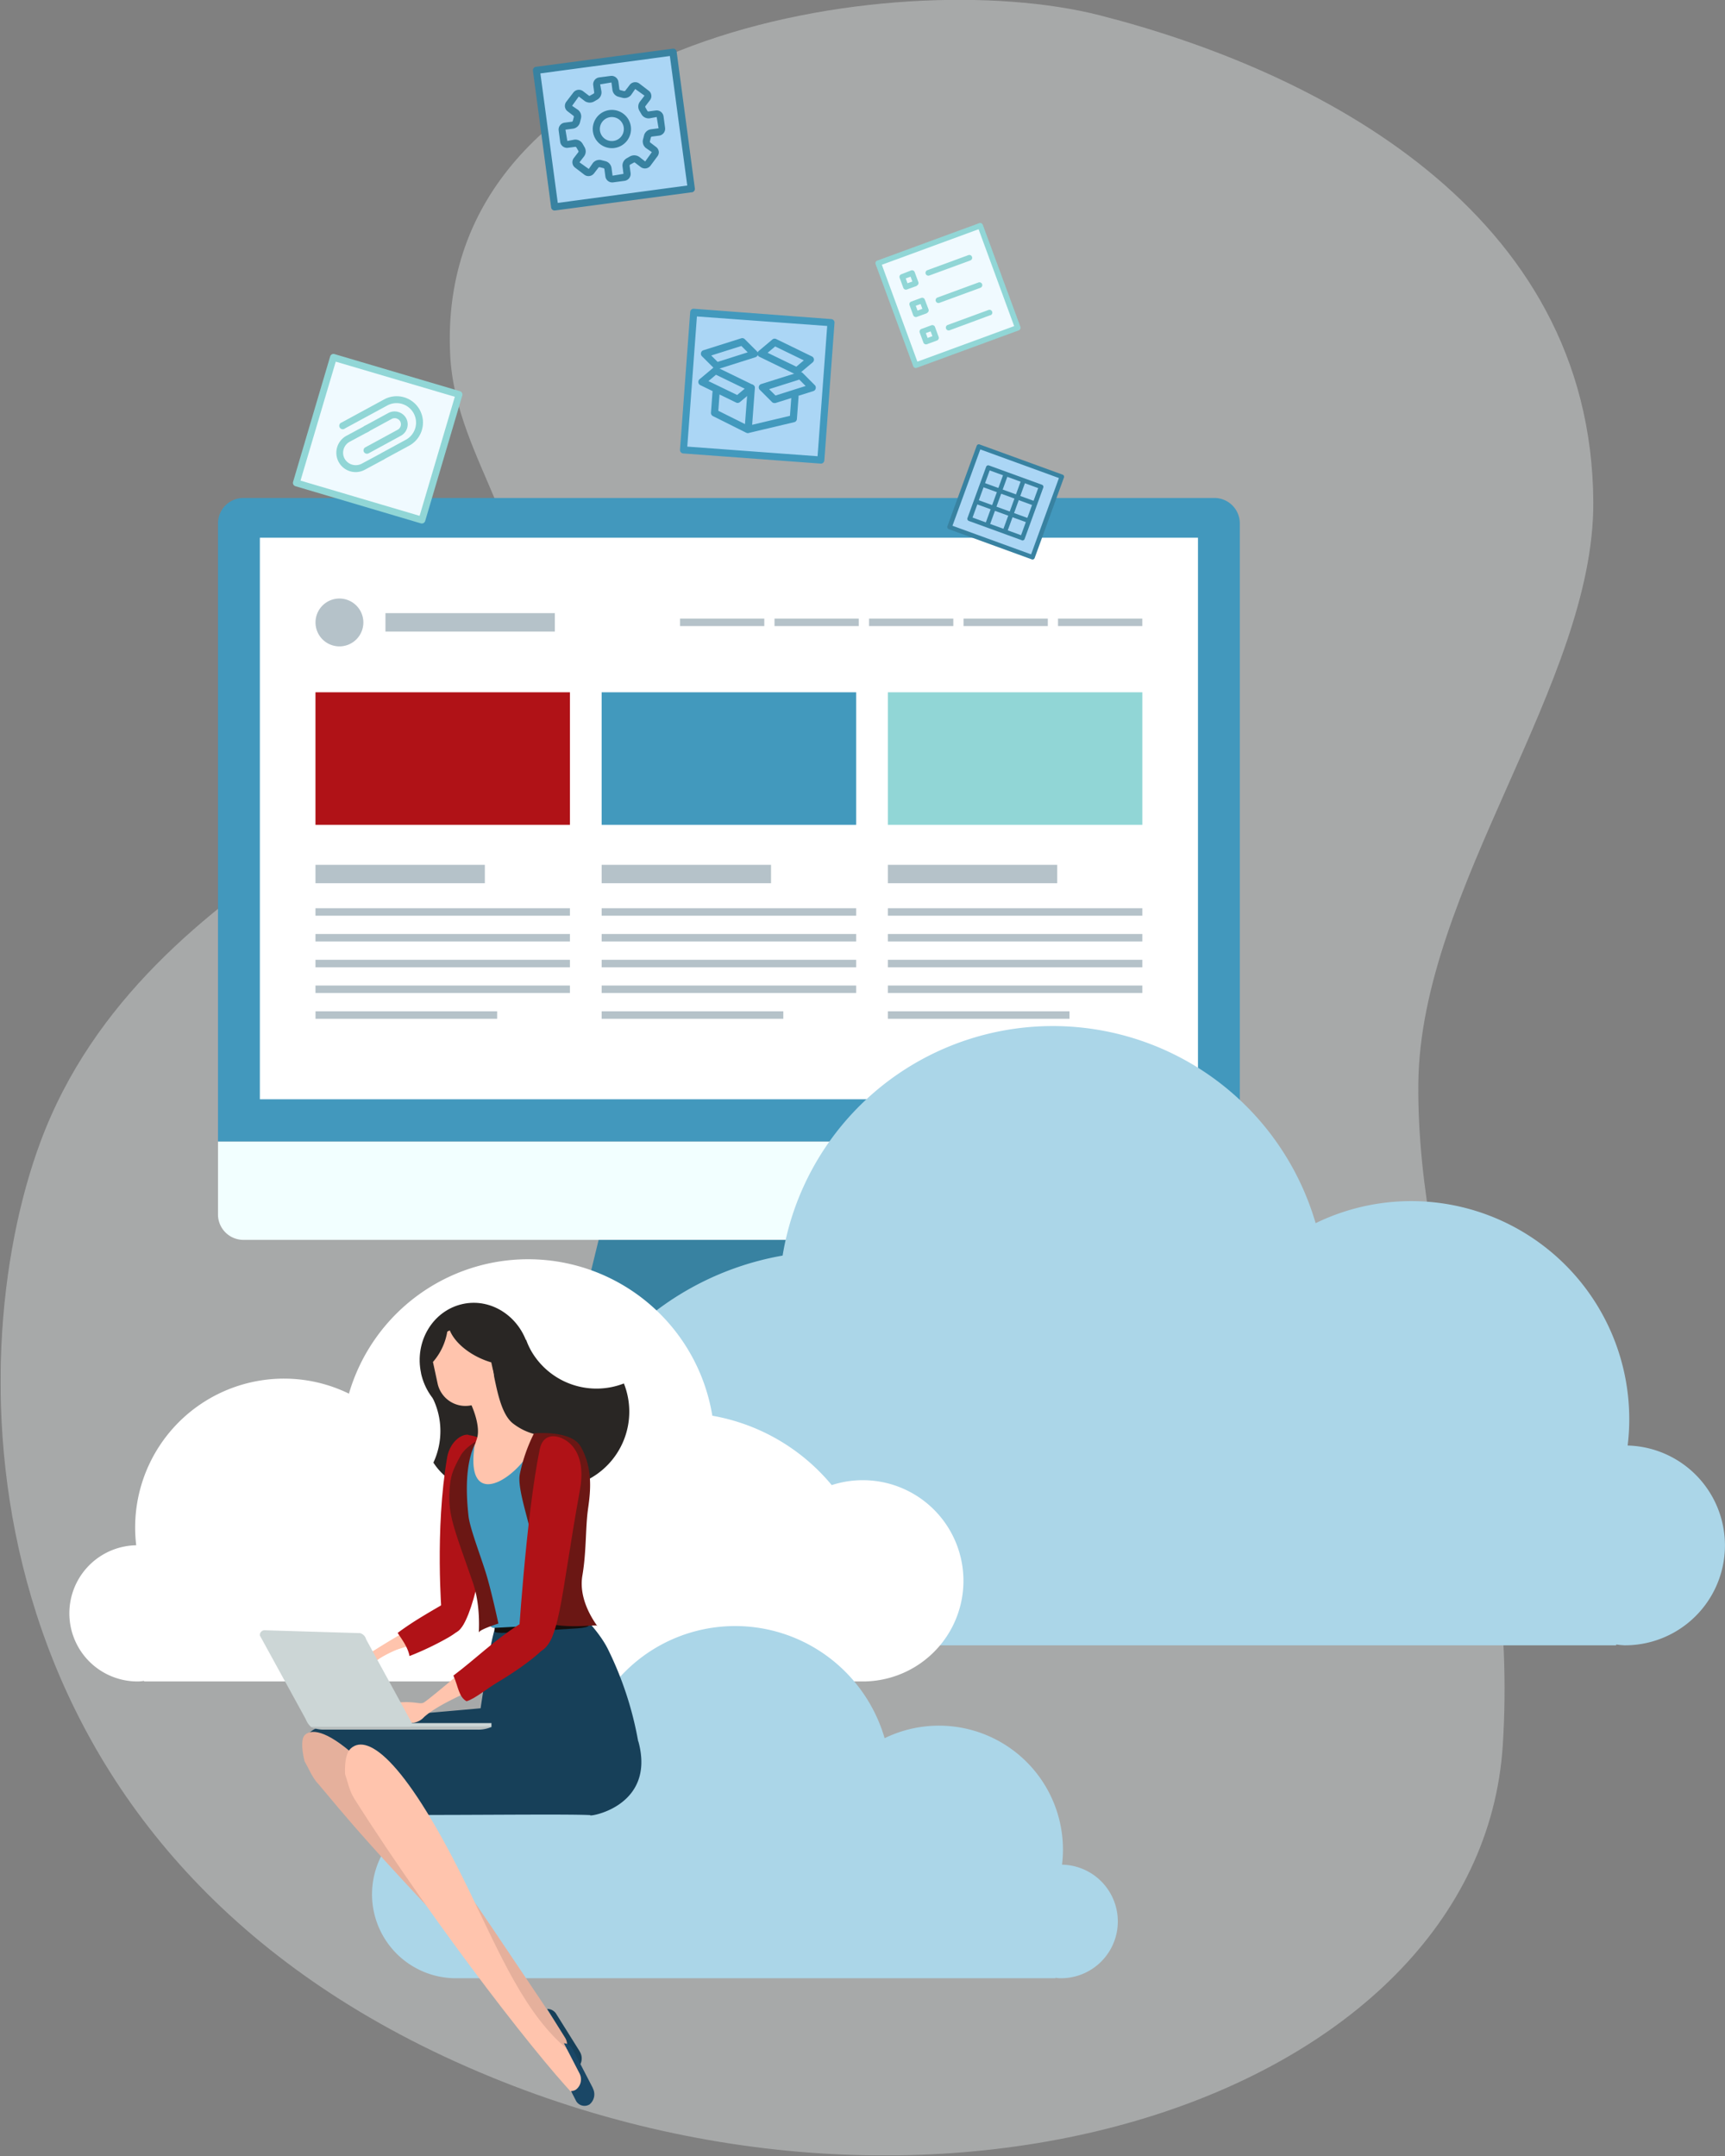
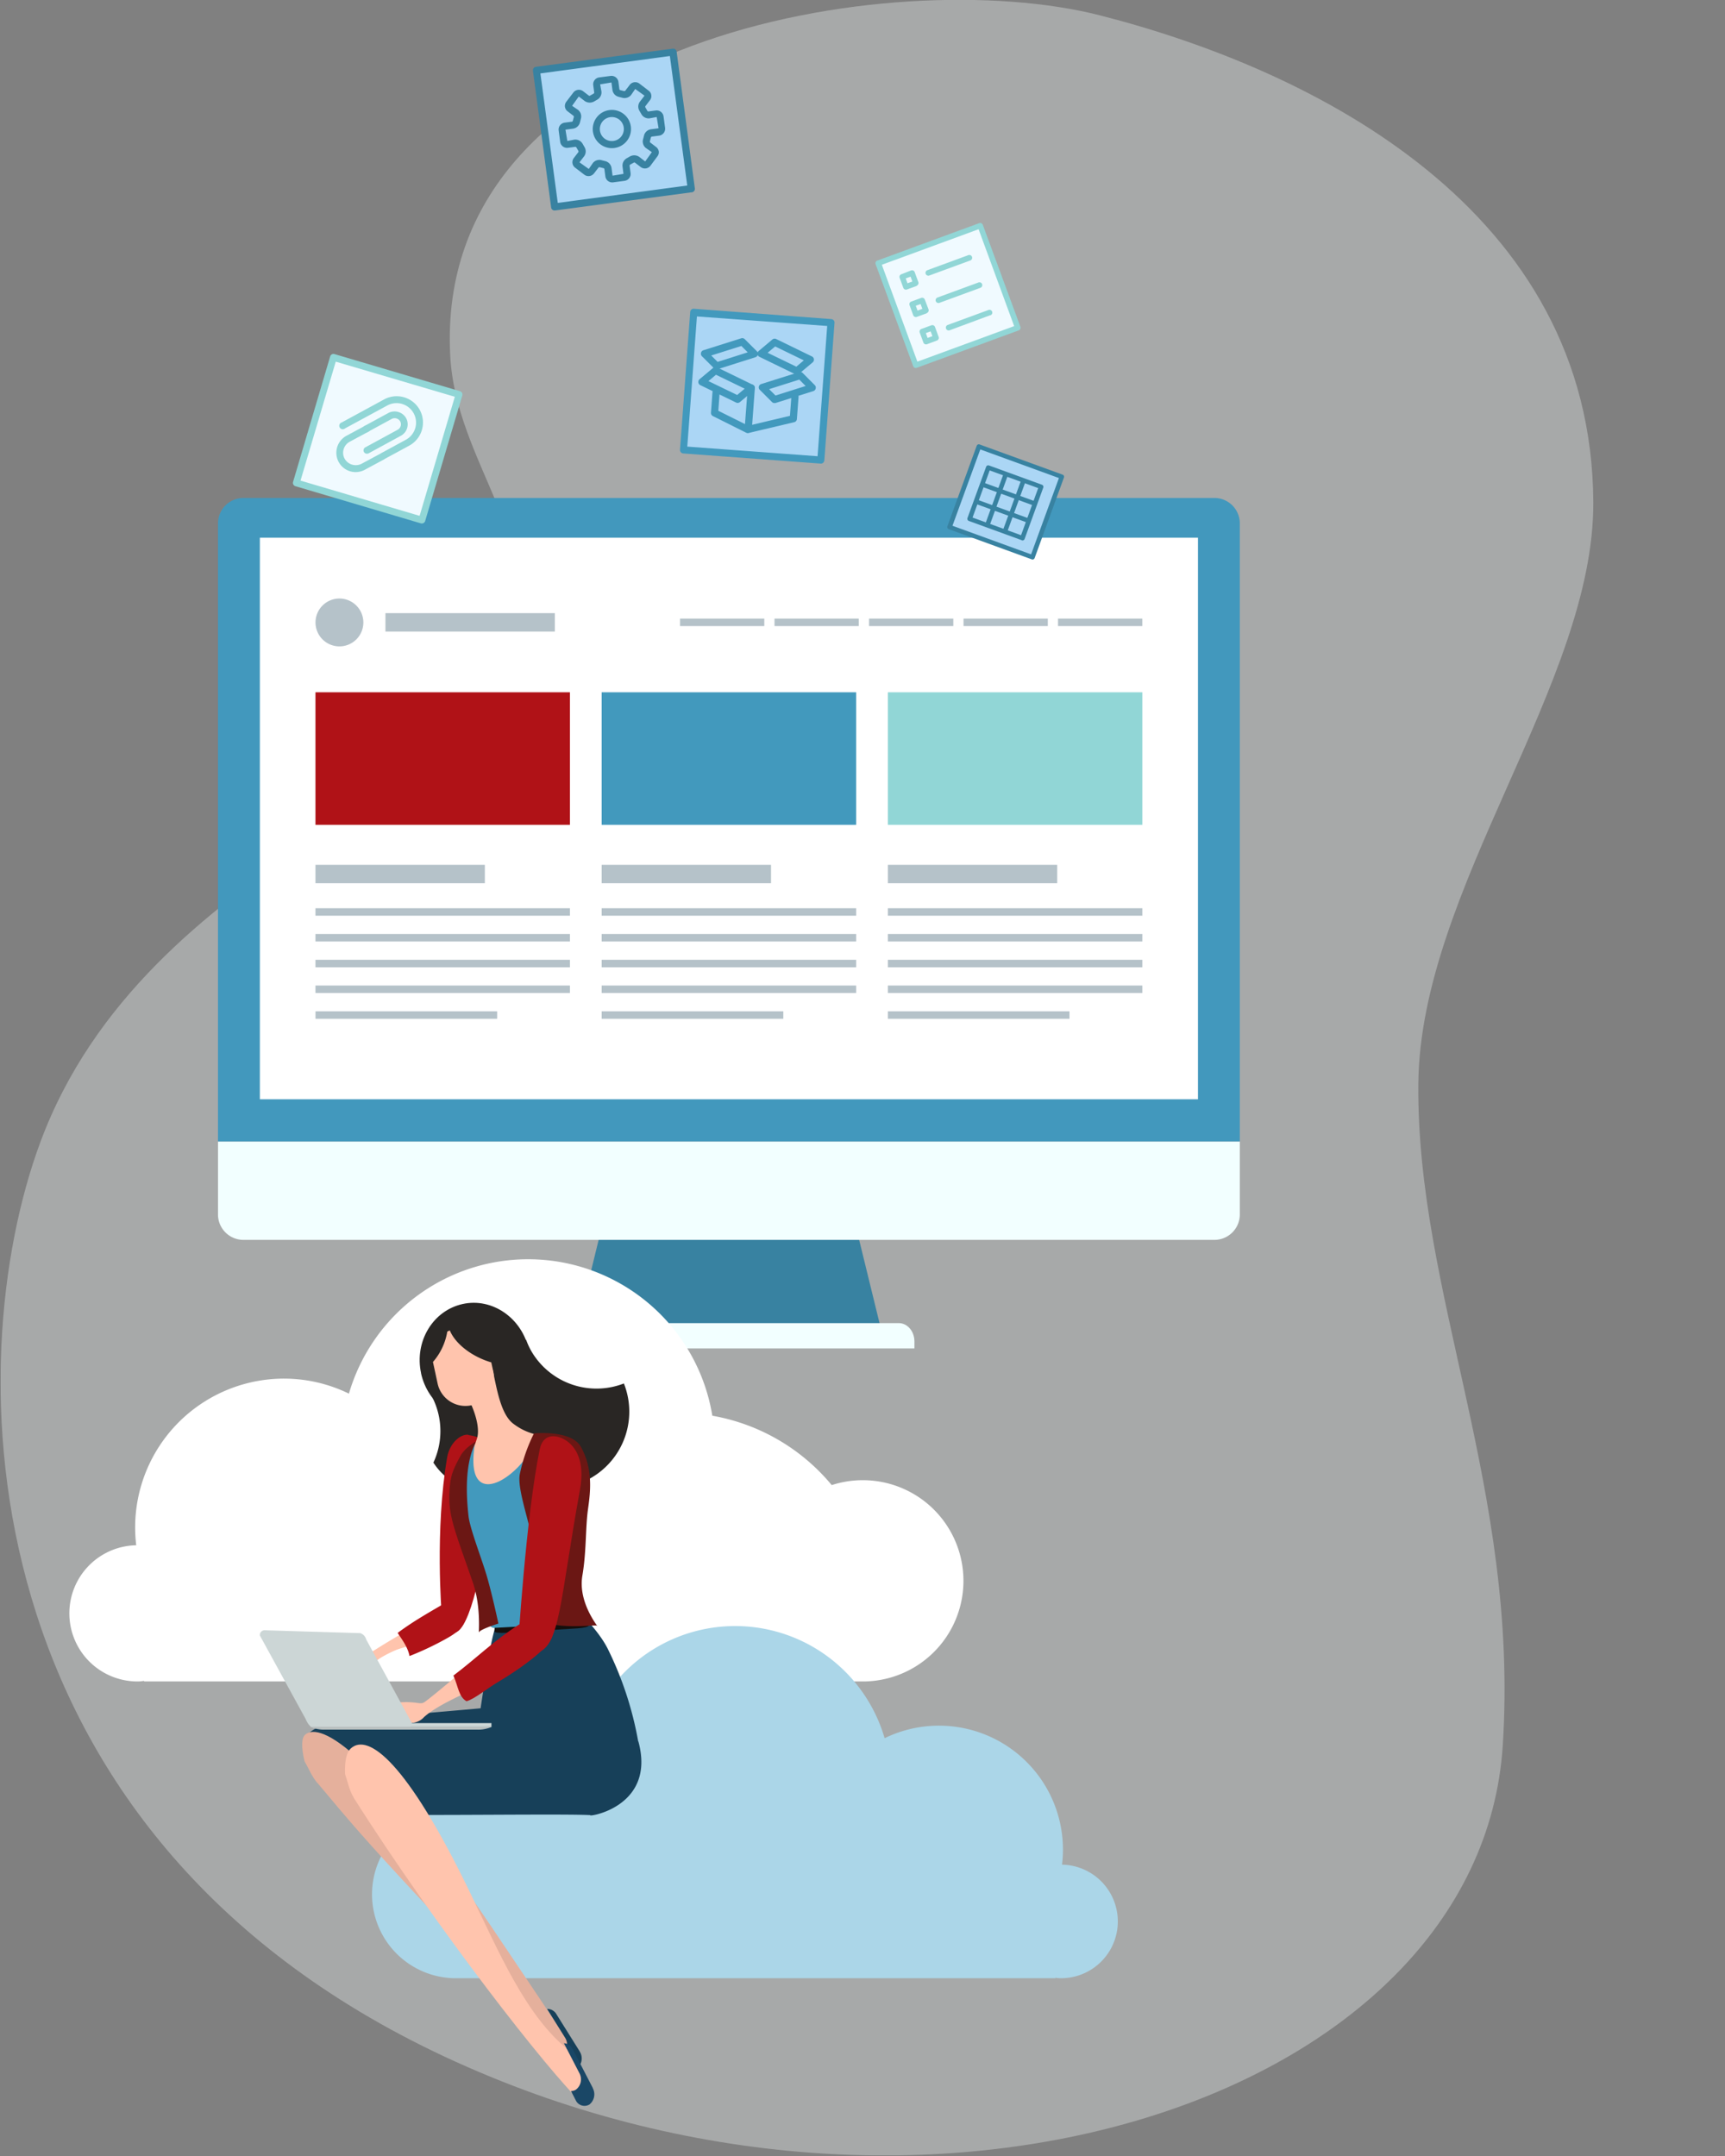
<svg xmlns="http://www.w3.org/2000/svg" id="b644d0c2-d880-47a4-acde-95d6920b789d" data-name="Layer 1" width="496" height="620" viewBox="0 0 496 620">
  <rect x="0" y="0" width="496" height="620" fill="#808080" stroke="none" />
  <defs>
    <clipPath id="a67dedfc-499f-4c82-ac7f-7470ee65fc1d">
      <rect x="0.17" y="-0.03" width="495.76" height="619.88" fill="none" />
    </clipPath>
    <clipPath id="bcf2cf36-d7b2-4f31-a3b1-d05167c316f3">
      <rect x="-9.62" y="-13.14" width="485.23" height="647.52" fill="none" />
    </clipPath>
  </defs>
  <g clip-path="url(#a67dedfc-499f-4c82-ac7f-7470ee65fc1d)">
    <g clip-path="url(#a67dedfc-499f-4c82-ac7f-7470ee65fc1d)">
      <g opacity="0.52">
        <g clip-path="url(#bcf2cf36-d7b2-4f31-a3b1-d05167c316f3)">
          <path d="M129.44,102c1.53,31.05,27,52.6,19.92,87.61C142,226.2,41.94,246.75,11.62,328.4c-23.55,63.43-22.1,198.4,116.3,263.07s297.64,12,304.18-89.54c4.74-73.61-24.82-129.81-24.28-190.25.51-56.08,50.57-115.18,50.31-167.28-.42-84-79.92-124.17-141.92-140-59.1-15.07-191.27,6-186.77,97.54" fill="#cccfcf" />
        </g>
      </g>
      <path d="M175.43,343.07q-4.67,19.05-9.32,38.09h86.95q-4.65-19-9.32-38.09Z" fill="#3882a1" />
      <path d="M258.44,380.49H160.73c-2.48,0-4.49,2.36-4.49,5.28v2H262.93v-2c0-2.92-2-5.28-4.49-5.28" fill="#f2ffff" />
      <path d="M62.68,328.25v21A7.31,7.31,0,0,0,70,356.55H349.18a7.31,7.31,0,0,0,7.31-7.31v-21Z" fill="#f2ffff" />
      <path d="M356.49,328.25V150.51a7.31,7.31,0,0,0-7.31-7.31H70a7.31,7.31,0,0,0-7.32,7.31V328.25Z" fill="#4298bd" />
    </g>
    <rect x="74.72" y="154.63" width="269.74" height="161.49" fill="#fff" />
    <rect x="90.71" y="199.08" width="73.16" height="38.12" fill="#b01217" />
    <rect x="173" y="199.08" width="73.17" height="38.12" fill="#4299bd" />
    <rect x="255.29" y="199.08" width="73.17" height="38.12" fill="#91d6d6" />
    <rect x="110.83" y="176.32" width="48.71" height="5.3" fill="#b5c2c9" />
    <g clip-path="url(#a67dedfc-499f-4c82-ac7f-7470ee65fc1d)">
      <path d="M104.48,179a6.88,6.88,0,1,1-6.88-6.88,6.89,6.89,0,0,1,6.88,6.88" fill="#b5c2c9" />
    </g>
    <rect x="304.22" y="177.89" width="24.23" height="2.15" fill="#b5c2c9" />
    <rect x="277.05" y="177.89" width="24.23" height="2.15" fill="#b5c2c9" />
    <rect x="249.88" y="177.89" width="24.23" height="2.15" fill="#b5c2c9" />
    <rect x="222.7" y="177.89" width="24.23" height="2.15" fill="#b5c2c9" />
    <rect x="195.53" y="177.89" width="24.23" height="2.15" fill="#b5c2c9" />
    <rect x="90.71" y="261.18" width="73.16" height="2.15" fill="#b5c2c9" />
    <rect x="90.71" y="268.59" width="73.16" height="2.15" fill="#b5c2c9" />
    <rect x="90.71" y="276.01" width="73.16" height="2.15" fill="#b5c2c9" />
    <rect x="90.71" y="283.41" width="73.16" height="2.15" fill="#b5c2c9" />
    <rect x="90.72" y="290.82" width="52.23" height="2.15" fill="#b5c2c9" />
    <rect x="90.71" y="248.7" width="48.7" height="5.29" fill="#b5c2c9" />
    <rect x="173" y="261.18" width="73.17" height="2.15" fill="#b5c2c9" />
    <rect x="173" y="268.59" width="73.17" height="2.15" fill="#b5c2c9" />
    <rect x="173" y="276.01" width="73.17" height="2.15" fill="#b5c2c9" />
    <rect x="173" y="283.41" width="73.17" height="2.15" fill="#b5c2c9" />
    <rect x="173" y="290.82" width="52.23" height="2.15" fill="#b5c2c9" />
    <rect x="173" y="248.7" width="48.7" height="5.29" fill="#b5c2c9" />
    <rect x="255.29" y="261.18" width="73.17" height="2.15" fill="#b5c2c9" />
    <rect x="255.29" y="268.59" width="73.17" height="2.15" fill="#b5c2c9" />
    <rect x="255.29" y="276.01" width="73.17" height="2.15" fill="#b5c2c9" />
    <rect x="255.29" y="283.41" width="73.17" height="2.15" fill="#b5c2c9" />
    <rect x="255.29" y="290.82" width="52.23" height="2.15" fill="#b5c2c9" />
    <rect x="255.29" y="248.7" width="48.7" height="5.29" fill="#b5c2c9" />
    <g clip-path="url(#a67dedfc-499f-4c82-ac7f-7470ee65fc1d)">
-       <path d="M468,415.73a61.43,61.43,0,0,0,.47-7.48,62.7,62.7,0,0,0-90.18-56.5,78.72,78.72,0,0,0-153.26,9.32,84.19,84.19,0,0,0-50.36,29.26,42.45,42.45,0,1,0-14,82.81s0,0,0,0h304a1.55,1.55,0,0,0,.08-.23,23.19,23.19,0,0,0,2.37.23,28.73,28.73,0,0,0,.88-57.45" fill="#abd6e8" />
      <path d="M39.17,444.39a42.8,42.8,0,0,1,42.51-47.94,42.54,42.54,0,0,1,18.65,4.32,53.67,53.67,0,0,1,104.49,6.35,57.47,57.47,0,0,1,34.33,19.95,28.94,28.94,0,1,1,9.52,56.46s0,0,0,0H41.44a.88.88,0,0,0,0-.15c-.54.05-1.06.15-1.61.15a19.58,19.58,0,0,1-.61-39.16" fill="#fff" />
    </g>
    <rect x="256.95" y="69.31" width="31.27" height="31.27" transform="translate(-12.57 99.2) rotate(-20.17)" fill="#f0faff" />
    <g clip-path="url(#a67dedfc-499f-4c82-ac7f-7470ee65fc1d)">
      <path d="M263.78,104l27.83-10.22L281.38,65.92,253.56,76.14Zm29.15-9-29.35,10.78a.8.8,0,0,1-1-.48L251.76,75.94a.8.8,0,0,1,.48-1l29.35-10.78a.81.81,0,0,1,1,.48L293.41,94a.81.81,0,0,1-.48,1" fill="#91d6d6" />
    </g>
    <rect x="156.7" y="17.44" width="39.62" height="39.62" transform="translate(-3.37 23.63) rotate(-7.59)" fill="#abd6f5" />
    <g clip-path="url(#a67dedfc-499f-4c82-ac7f-7470ee65fc1d)">
      <path d="M160.38,58.35l37.23-5-5-37.24-37.23,5Zm38.52-3.06-39.27,5.23a1,1,0,0,1-1.16-.88l-5.23-39.28a1,1,0,0,1,.89-1.15L193.4,14a1,1,0,0,1,1.16.88l5.23,39.28a1,1,0,0,1-.89,1.15" fill="#3882a1" />
    </g>
    <rect x="197.93" y="91.27" width="39.62" height="39.62" transform="translate(90.91 320.04) rotate(-85.77)" fill="#abd6f5" />
    <g clip-path="url(#a67dedfc-499f-4c82-ac7f-7470ee65fc1d)">
      <path d="M197.62,128.43l37.46,2.77,2.77-37.46L200.39,91ZM236,133.32l-39.52-2.92a1,1,0,0,1-.95-1.1l2.92-39.51a1,1,0,0,1,1.11-1L239,91.76a1,1,0,0,1,.95,1.1l-2.92,39.51a1,1,0,0,1-1.1.95" fill="#4299bd" />
      <path d="M279,74.9l-11.79,4.33a.81.81,0,0,1-.56-1.53l11.79-4.33A.81.81,0,0,1,279,74.9" fill="#91d6d6" />
      <path d="M260.94,81.46l1.39-.51-.51-1.39-1.39.51Zm2.71.74-2.91,1.06a.8.8,0,0,1-1-.48l-1.07-2.91a.8.8,0,0,1,.48-1L262,77.76a.8.8,0,0,1,1,.48l1.07,2.91a.82.82,0,0,1-.48,1" fill="#91d6d6" />
      <path d="M281.91,82.76l-11.79,4.33a.81.81,0,0,1-.56-1.53l11.79-4.33a.81.81,0,0,1,.56,1.53" fill="#91d6d6" />
      <path d="M263.83,89.32l1.38-.51-.51-1.38-1.38.5Zm2.71.74-2.91,1.06a.82.82,0,0,1-1.05-.48l-1.06-2.91a.8.8,0,0,1,.48-1l2.91-1.07a.81.81,0,0,1,1,.48L267,89a.83.83,0,0,1-.48,1" fill="#91d6d6" />
      <path d="M284.8,90.62,273,95a.82.82,0,0,1-.57-1.53l11.8-4.33a.81.81,0,0,1,.56,1.53" fill="#91d6d6" />
      <path d="M266.72,97.18l1.38-.51-.51-1.38-1.38.5Zm2.7.74L266.51,99a.82.82,0,0,1-1-.49l-1.07-2.91a.82.82,0,0,1,.48-1l2.92-1.07a.82.82,0,0,1,1,.48l1.07,2.91a.82.82,0,0,1-.49,1" fill="#91d6d6" />
    </g>
    <rect x="89.76" y="107.33" width="37.66" height="37.66" transform="translate(-43.19 194.5) rotate(-73.52)" fill="#f0faff" />
    <g clip-path="url(#a67dedfc-499f-4c82-ac7f-7470ee65fc1d)">
      <path d="M86.41,138.21l34.24,10.13,10.13-34.24L96.54,104ZM121,150.5,84.92,139.81a1,1,0,0,1-.66-1.21l10.68-36.12a1,1,0,0,1,1.22-.66l36.11,10.68a1,1,0,0,1,.66,1.22l-10.68,36.12a1,1,0,0,1-1.22.66" fill="#91d6d6" />
      <path d="M110,132a1,1,0,0,1-.59-.47,1,1,0,0,1,.4-1.33l6.89-3.74a5.6,5.6,0,0,0-5.35-9.85L99.2,123.2a1,1,0,1,1-.93-1.72l12.18-6.62a7.56,7.56,0,1,1,7.22,13.29l-6.89,3.74a1,1,0,0,1-.74.08" fill="#91d6d6" />
      <path d="M100.68,135.53a5.56,5.56,0,0,1-1.07-10.21l5.58-3a1,1,0,0,1,.93,1.72l-5.58,3a3.58,3.58,0,0,0-1.73,2.14,3.53,3.53,0,0,0,.29,2.74,3.68,3.68,0,0,0,4.88,1.44l5.58-3a1,1,0,0,1,.93,1.72l-5.58,3a5.52,5.52,0,0,1-4.23.45" fill="#91d6d6" />
      <path d="M105.23,130.44a1,1,0,0,1-.59-.47,1,1,0,0,1,.4-1.33l9.31-5.06a1.79,1.79,0,0,0,.72-2.41,1.83,1.83,0,0,0-2.42-.71l-7,3.81a1,1,0,0,1-.94-1.72l7-3.81a3.82,3.82,0,0,1,5.06,1.5,3.73,3.73,0,0,1-1.49,5.06L106,130.36a1,1,0,0,1-.74.08" fill="#91d6d6" />
      <path d="M204.5,102.23l1.84,1.84,8.66-2.75-1.83-1.83Zm1.48,4a1,1,0,0,1-.65-.3l-3.48-3.47a1,1,0,0,1-.28-1,1,1,0,0,1,.69-.74l10.88-3.44a1,1,0,0,1,1,.25l3.48,3.47a1.07,1.07,0,0,1,.27,1,1,1,0,0,1-.69.73l-10.88,3.45a1,1,0,0,1-.38,0" fill="#4299bd" />
      <path d="M215.05,124.51a1,1,0,0,1-.59-.24,1,1,0,0,1-.36-.86L215,111.5a1,1,0,1,1,2.05.15l-.78,10.51,10.87-2.58.41-5.58a1,1,0,0,1,2.06.15l-.47,6.34a1,1,0,0,1-.79.92l-13,3.08a1.08,1.08,0,0,1-.31,0" fill="#4299bd" />
      <path d="M221.15,111.91l1.83,1.83,8.67-2.74-1.83-1.84Zm1.47,4a1,1,0,0,1-.65-.3l-3.47-3.47a1,1,0,0,1,.41-1.71L229.79,107a1,1,0,0,1,1,.25l3.47,3.48a1,1,0,0,1,.28,1,1,1,0,0,1-.69.74L223,115.89a1,1,0,0,1-.39,0" fill="#4299bd" />
      <path d="M220.72,101.45l8.25,4,2.16-1.82-8.24-4Zm8.32,6.27a1,1,0,0,1-.38-.1l-10.27-5a1,1,0,0,1-.21-1.71l3.89-3.27a1,1,0,0,1,1.12-.14l10.27,5a1,1,0,0,1,.57.8,1,1,0,0,1-.36.91l-3.9,3.27a1,1,0,0,1-.73.23" fill="#4299bd" />
      <path d="M214.84,124.5a1,1,0,0,1-.38-.11L205,119.66a1,1,0,0,1-.57-1l.43-5.86a1,1,0,0,1,2.06.15l-.38,5.18,8.86,4.42a1,1,0,0,1,.47,1.38,1,1,0,0,1-1,.57" fill="#4299bd" />
      <path d="M203.7,109.59l8.26,4,2.17-1.82-8.26-4Zm8.33,6.28a1,1,0,0,1-.38-.11l-10.27-5a1,1,0,0,1-.57-.8,1,1,0,0,1,.36-.92l3.89-3.26a1,1,0,0,1,1.12-.14l10.27,5a1,1,0,0,1,.21,1.71l-3.9,3.27a1,1,0,0,1-.73.24" fill="#4299bd" />
      <path d="M175.48,33.69a3.45,3.45,0,1,0,3.87,3,3.45,3.45,0,0,0-3.87-3m1.18,8.87a5.5,5.5,0,1,1,4.73-6.18,5.5,5.5,0,0,1-4.73,6.18M172.05,46a2.19,2.19,0,0,1,1,.09l1,.25a2.38,2.38,0,0,1,1.79,2l.29,2.18,3.14-.52L179,47.86a2.41,2.41,0,0,1,1.26-2.38l.88-.5a2.57,2.57,0,0,1,2.64.11l1.74,1.34,1.91-2.68-1.72-1.19a2.39,2.39,0,0,1-.78-2.59l.25-1a2.39,2.39,0,0,1,2-1.79l2.18-.29-.54-3.24-2.06.38a2.38,2.38,0,0,1-2.38-1.28l-.51-.87a2.36,2.36,0,0,1,.12-2.63l1.33-1.74-2.67-1.92-1.18,1.72a2.45,2.45,0,0,1-2.59.79l-1-.26a2.37,2.37,0,0,1-1.78-1.95l-.29-2.17-3.25.54.38,2.05a2.42,2.42,0,0,1-1.28,2.39l-.86.5a2.57,2.57,0,0,1-2.64-.12l-1.74-1.33-1.92,2.68,1.73,1.18a2.43,2.43,0,0,1,.78,2.59l-.25,1A2.4,2.4,0,0,1,164.77,37l-2.18.29.54,3.25,2.06-.39a2.42,2.42,0,0,1,2.38,1.28l.5.87a2.4,2.4,0,0,1-.11,2.64l-1.34,1.74,2.67,1.91,1.19-1.72a2.34,2.34,0,0,1,1.57-.87m7.58,6-3.37.45a2,2,0,0,1-2.19-1.68l-.29-2.18a.41.41,0,0,0-.21-.22l-1.1-.28c-.25,0-.33,0-.35.06l-1.34,1.74a2,2,0,0,1-2.74.37l-2.69-2.06a1.93,1.93,0,0,1-.75-1.29,2,2,0,0,1,.39-1.46l1.33-1.73a.44.44,0,0,0,0-.3l-.58-1a.41.41,0,0,0-.3-.2l-2.17.29a2,2,0,0,1-2.19-1.67l-.45-3.37a2,2,0,0,1,1.68-2.19l2.17-.29a.41.41,0,0,0,.22-.21l.29-1.1a.4.4,0,0,0-.07-.36L163.19,32a1.93,1.93,0,0,1-.75-1.29,2,2,0,0,1,.39-1.45l2.06-2.69a2,2,0,0,1,2.74-.36l1.74,1.33a.51.51,0,0,0,.22,0l1.06-.6a.41.41,0,0,0,.21-.3l-.29-2.17a2,2,0,0,1,1.68-2.2l3.36-.44a2,2,0,0,1,2.2,1.68l.29,2.17a.39.39,0,0,0,.2.22l1.11.29c.24,0,.33-.05.35-.07l1.33-1.74a2,2,0,0,1,2.74-.36l2.69,2.06a1.86,1.86,0,0,1,.75,1.3,1.91,1.91,0,0,1-.39,1.44l-1.33,1.74a.41.41,0,0,0,0,.29l.57,1a.45.45,0,0,0,.3.2l2.18-.29a2,2,0,0,1,2.19,1.68l.45,3.36A2,2,0,0,1,189.56,39l-2.18.29a.45.45,0,0,0-.22.21l-.28,1.1a.4.4,0,0,0,.06.36l1.74,1.33a2,2,0,0,1,.75,1.3A1.91,1.91,0,0,1,189,45l-2,2.7a2,2,0,0,1-2.74.36l-1.74-1.33a.33.33,0,0,0-.22,0l-1.07.59a.41.41,0,0,0-.2.3l.29,2.17a2,2,0,0,1-1.68,2.2" fill="#3882a1" />
    </g>
    <rect x="276.85" y="131.64" width="24.64" height="25.38" transform="translate(54.64 366.69) rotate(-70)" fill="#abd6f5" />
    <g clip-path="url(#a67dedfc-499f-4c82-ac7f-7470ee65fc1d)">
      <path d="M273.87,151.19l22.61,8.23,8-21.95-22.61-8.23Zm22.79,9.66-23.85-8.68a.65.65,0,0,1-.4-.83l8.43-23.15a.65.65,0,0,1,.83-.38l23.85,8.68a.64.64,0,0,1,.4.83l-8.42,23.15a.64.64,0,0,1-.84.38" fill="#3882a1" />
      <path d="M279.64,148.83l13.95,5.08,4.93-13.55-13.95-5.08Zm14.13,6.51-15.19-5.53a.66.66,0,0,1-.4-.83l5.37-14.75a.65.65,0,0,1,.84-.37l15.19,5.53a.64.64,0,0,1,.4.82L294.61,155a.66.66,0,0,1-.84.38" fill="#3882a1" />
      <path d="M297.12,145.35,282.43,140a.64.64,0,0,1-.4-.82.65.65,0,0,1,.84-.38l14.69,5.35a.64.64,0,1,1-.44,1.2" fill="#3882a1" />
      <path d="M295.33,150.27l-14.69-5.35a.65.65,0,0,1-.4-.83.65.65,0,0,1,.84-.37l14.69,5.35a.64.64,0,0,1,.4.82.66.66,0,0,1-.84.38" fill="#3882a1" />
      <path d="M288.82,153.19a.65.65,0,0,1-.4-.83l5.19-14.26a.66.66,0,0,1,1.24.45l-5.19,14.26a.65.65,0,0,1-.84.38" fill="#3882a1" />
      <path d="M283.76,151.35a.64.64,0,0,1-.4-.83l5.19-14.26a.64.64,0,0,1,.84-.38.65.65,0,0,1,.4.83L284.59,151a.65.65,0,0,1-.83.38" fill="#3882a1" />
      <path d="M305.37,536.24a35.17,35.17,0,0,0,.27-4.26,35.66,35.66,0,0,0-51.28-32.13,44.76,44.76,0,0,0-87.15,5.3,47.9,47.9,0,0,0-28.63,16.64,24.14,24.14,0,1,0-8,47.09s0,0,0,0H303.48s0-.08,0-.13a12.1,12.1,0,0,0,1.35.13,16.33,16.33,0,0,0,.5-32.66" fill="#abd6e8" />
      <path d="M183.61,501.08a1.33,1.33,0,0,0,0-.19,1.71,1.71,0,0,1-.11-.14A99,99,0,0,0,174.68,474c-3-5.81-9.08-11.33-11.76-14.11-6.9,3.76-13.73,2-20.18,6.9a60.06,60.06,0,0,0-2,8.69c-1,5.63-1.82,10.87-2.55,15.77-10,.94-34.71,2.84-44,4.66-5.5,1.27-5.83,3.41-6.69,4.11.49,9,7.79,14.07,12.2,21.26.79,1.28,59.91.17,70.06.69-1.37.69,18.83-2,13.87-20.91" fill="#174059" />
      <path d="M91.29,512.78c-1.62-1.88-2.52-4.22-3.73-6.31-.94-4-.92-6.72.23-7.67,4.37-3.61,19.28,3.91,56.77,60.12,8.16,12.24,24.31,35.63,20.86,33-3.83-2.87-6.92-6.3-10.53-10.05-51.24-53.11-56-60.28-63.6-69.13" fill="#e5b09c" />
      <path d="M166.66,589.88,160,579.24a3,3,0,0,0-2.68-1.53l5.11,8.19a3.73,3.73,0,0,1-.54,4.77,2.53,2.53,0,0,1-1.45.55l1.53,2.44a2.77,2.77,0,0,0,4.13,1,3.73,3.73,0,0,0,.55-4.76" fill="#174059" />
      <path d="M143.08,466.44c0,.28,1.34.42,3,.32l18.36-1.15c1.62-.1,2.92-.4,2.9-.68l-.06-1.05c0-.27-1.35-.41-3-.31l-18.36,1.14c-1.62.1-2.92.41-2.9.68Z" fill="#140f0d" />
      <path d="M101.71,516.94c-1.29-2.05-1.69-4.5-2.49-6.72-.18-4.05.52-6.4,1.63-7.41,5-4.57,16.11,3.9,34,40.79,9,18.59,16.27,35.89,28.49,45.84,1.78,1.44,2.25,1.65,2.82,3.33,1.78,5.24,1,11.76.77,11.56-8.55-7.84-41.37-49.63-65.25-87.39" fill="#ffc4ad" />
      <path d="M170.47,600.47l-5.77-11.14a3,3,0,0,0-2.55-1.75l4.44,8.59a3.72,3.72,0,0,1-.93,4.7,2.4,2.4,0,0,1-1.49.43l1.33,2.57a2.78,2.78,0,0,0,4,1.31,3.75,3.75,0,0,0,.93-4.71" fill="#1a4766" />
      <path d="M124.37,402a18.38,18.38,0,0,1,6.42-6.4,17.76,17.76,0,1,1-6.17,25,21.45,21.45,0,0,0-.25-18.65" fill="#292624" />
      <path d="M134.72,412.6c-2.17-.32-5.41,2.23-6.15,6.5-3.57,20.81-1.57,45-1.57,45s.48,6.78,4.15,5.29,7.95-16.09,11-45.71c.88-8.55-3.77-10.49-7.45-11" fill="#b01217" />
      <path d="M103,482.93s-3.2,1.68-4,3.29c-.58,1.13-2.42,6.85-2.42,6.85a7,7,0,0,0,2.64-3.49,24.1,24.1,0,0,1,3.81-6.65" fill="#dee8ed" />
      <path d="M100.49,486.23c-2.11.84-3.44,3.11-4.36,6.15-.88,2.89-2.72,3.55-2.72,3.55a36.41,36.41,0,0,1,2.21-6.26c.51-1.22,1.1-2.43,1.69-3.6,2-3.85,8.61-2,3.18.16" fill="#dee8ed" />
      <path d="M106.11,481.12c-.17,1.58-2.37,3.64-2.18,4.62a11,11,0,0,0,1.68,4.18c-3.34,0-3.87-4.7-5.32-6.15s6.27-6.74,5.82-2.65" fill="#ffc4ad" />
      <path d="M122,471.19c-5.55,2.19-12,4.57-14.45,7-3.54,3.44-3.86,6.77-7.05,8.05a10.52,10.52,0,0,0-1,.53c-.87.49-1.94.88-2.28,1.13s-1.37,1.19-1.12.67c2.17-4.67,5.05-9.67,6.07-10.4,2.08-1.48,13.94-9.21,18.94-11.17,5.64-2.22,8.38,1.24.88,4.2" fill="#ffc4ad" />
-       <path d="M100.34,485.75s-.47-1.14-1.37-.82c-1.49.52-3.81,2.69-4.6,3.5S90,494.27,90,494.27a7,7,0,0,0,3.56-2.57c2-2.88,6.74-5.95,6.74-5.95" fill="#ffc4ad" />
      <path d="M128.58,461.9c4,1.05,4.25,1.78,4.54,3.92-9.33,7.29-29,11-29,11Z" fill="#ffc4ad" />
      <path d="M117.75,476.23c-.47-2.58-2.33-5-3.41-6.65,5.16-3.85,10-6.4,15.66-9.8,2.11-1.26,4.74.86,4.44,3-.58,4-1.29,5.65-5.58,8.15a86.61,86.61,0,0,1-11.11,5.3" fill="#b01217" />
      <path d="M147.77,387a22.64,22.64,0,0,1,3.52-1.68,20.85,20.85,0,0,0,1.66,3.52,21.69,21.69,0,0,0,26.44,9A22,22,0,1,1,147.77,387" fill="#292624" />
      <path d="M121.05,394.87c2,9.14,10.53,15.05,19.09,13.19s13.9-10.77,11.92-19.91S141.53,373.1,133,375s-13.9,10.77-11.92,19.91" fill="#292624" />
      <path d="M162.29,414s-4.23,15.86-12.41,19.69-12.7,2.88-14.68-.3-3.78-9.87-2.19-12a22.65,22.65,0,0,0,4.18-7.86c.84-2.91-.61-7.6-2.4-11.08s-4.79-3.08-2.21-5.44,1-3.82,4-4,4.54-1.63,5.15,1.2c1.12,5.17,2.27,12.52,5.88,15.22,4,3,7.37,3.44,14.64,4.56" fill="#ffc4ad" />
      <path d="M128.61,382.94a6.13,6.13,0,0,1,.73-.35c1.19,2.93,4.39,6,8.75,8a23.19,23.19,0,0,0,3.17,1.19l.62,2.85a8.19,8.19,0,0,1-16,3.47l-1.39-6.44a17.64,17.64,0,0,0,4.12-8.74" fill="#ffc4ad" />
      <path d="M142.24,469.19c0,.3,1.5.46,3.31.35L166,468.27c1.81-.11,3.26-.46,3.24-.76l-.07-1.17c0-.31-1.5-.47-3.31-.36l-20.44,1.28c-1.8.11-3.25.45-3.23.76Z" fill="#140f0d" />
      <path d="M131.91,437.41c-.48-9.65.52-13.65,2.43-18.61.5-1.3,1.77-2.61,2.21-3.69-3.12,19.37,11.18,10.93,16.33,1.5,3.24,3.05,14.91,5.13,14.94,5.74.26,6.7-.09,13.4.12,20.1a10.41,10.41,0,0,1-3.31,7.39,6.54,6.54,0,0,1,.27,1.64l.37,3.25c.1,2.68,5.55,11.82,3.7,11.95l-26.89,1.45c-1.85.13-4.27-5.38-4.37-8.06L134.94,447c0-.24,0-.46,0-.69a15,15,0,0,1-3.05-8.85" fill="#4299bd" />
      <path d="M153.54,412.2s10.68-1.06,13.44,3.8c3.66,6.44,2.75,13.32,2.1,17.92-.76,5.33-.44,12.25-1.62,19.14-1.44,8.37,5.51,15.75,4.08,14.4-.28-.27-10.23,1.17-15.66-1.24S153.29,453,153.69,450c.9-6.91-5.2-20.45-4.24-26a47.43,47.43,0,0,1,4.09-11.8" fill="#6b1714" />
      <path d="M129.62,425.53c.28-2.11,1.43-4.42,3-7.24a11.1,11.1,0,0,1,2.76-2.77c1.74-1.34,1.54-1.16.87.42-1.25,2.94-2.82,8.66-1.53,20.07.37,3.35,3.35,11.09,4.95,16.21s3.64,14.67,3.64,14.67-5.42,1.69-5.6,2.54.74-7.16-1.75-14.36c-6-17.29-7.61-20.21-6.39-29.54" fill="#6b1714" />
      <path d="M161.6,413.61c-2-.93-5.49-1.29-6.4,3.13-4,19.36-6.31,57.59-6.31,57.59s1.78,1.85,5.6.86c6.54-1.68,6.55-15.33,12.26-46.72,1.64-9.06-1.7-13.3-5.15-14.86" fill="#b01217" />
      <path d="M132.15,481.23s-9.59,8.13-10.43,8.44-1.4,0-3.37-.13-2.33,0-3.87,0a16.43,16.43,0,0,0-1.74.06s.13.87.73,1,1.87.1,2.32.23-1.1,0-3.36.55a32.38,32.38,0,0,0-5.3,1.71c-.58.26-.65.3-.65.33,0,.28.1.53.38.55s1.11-.18,1.07-.14a11.22,11.22,0,0,1-1.7.93c-.23.1-.56.22-.76.32-.4.21-.13.69.63.79,0,0,.22.33.45.38l.33.06h.42a9.26,9.26,0,0,0,1.49,0,14.9,14.9,0,0,1,1.89-.29s-1.29.5-1.25.6.38.47.62.41c.42-.1,1.07-.24,2.82-.73a14.39,14.39,0,0,1,4.89-.85,5.07,5.07,0,0,0,4.16-1.66c4.31-3.92,13.75-7.48,15-8.6s-4.8-4-4.8-4" fill="#ffc4ad" />
      <path d="M134.15,489.23c-2.29-1.29-2.36-4.21-3.78-7.39,6.65-5,11.44-9.92,18.79-14.62,2.74-1.76,8.78.12,9.58,2.14,1.34,3.42-9.91,11-15.6,14.38-3.27,1.92-6.56,4.78-9,5.49" fill="#b01217" />
    </g>
    <rect x="89.4" y="495.51" width="51.91" height="1.07" fill="#ccd6d6" />
    <g clip-path="url(#a67dedfc-499f-4c82-ac7f-7470ee65fc1d)">
      <path d="M118.4,495.44a1.41,1.41,0,0,1-1.31,1.5H90.47c-.73,0-1.71-.53-2.59-2.62l-13.16-24a1.37,1.37,0,0,1,1.53-1.5l27.31.82a2.53,2.53,0,0,1,1.73,1.82Z" fill="#ccd6d6" />
      <path d="M115.18,496.57h26.27a9.66,9.66,0,0,1-4.26.82H93.44a9.61,9.61,0,0,1-4.25-.82Z" fill="#b8bfbf" />
    </g>
  </g>
</svg>